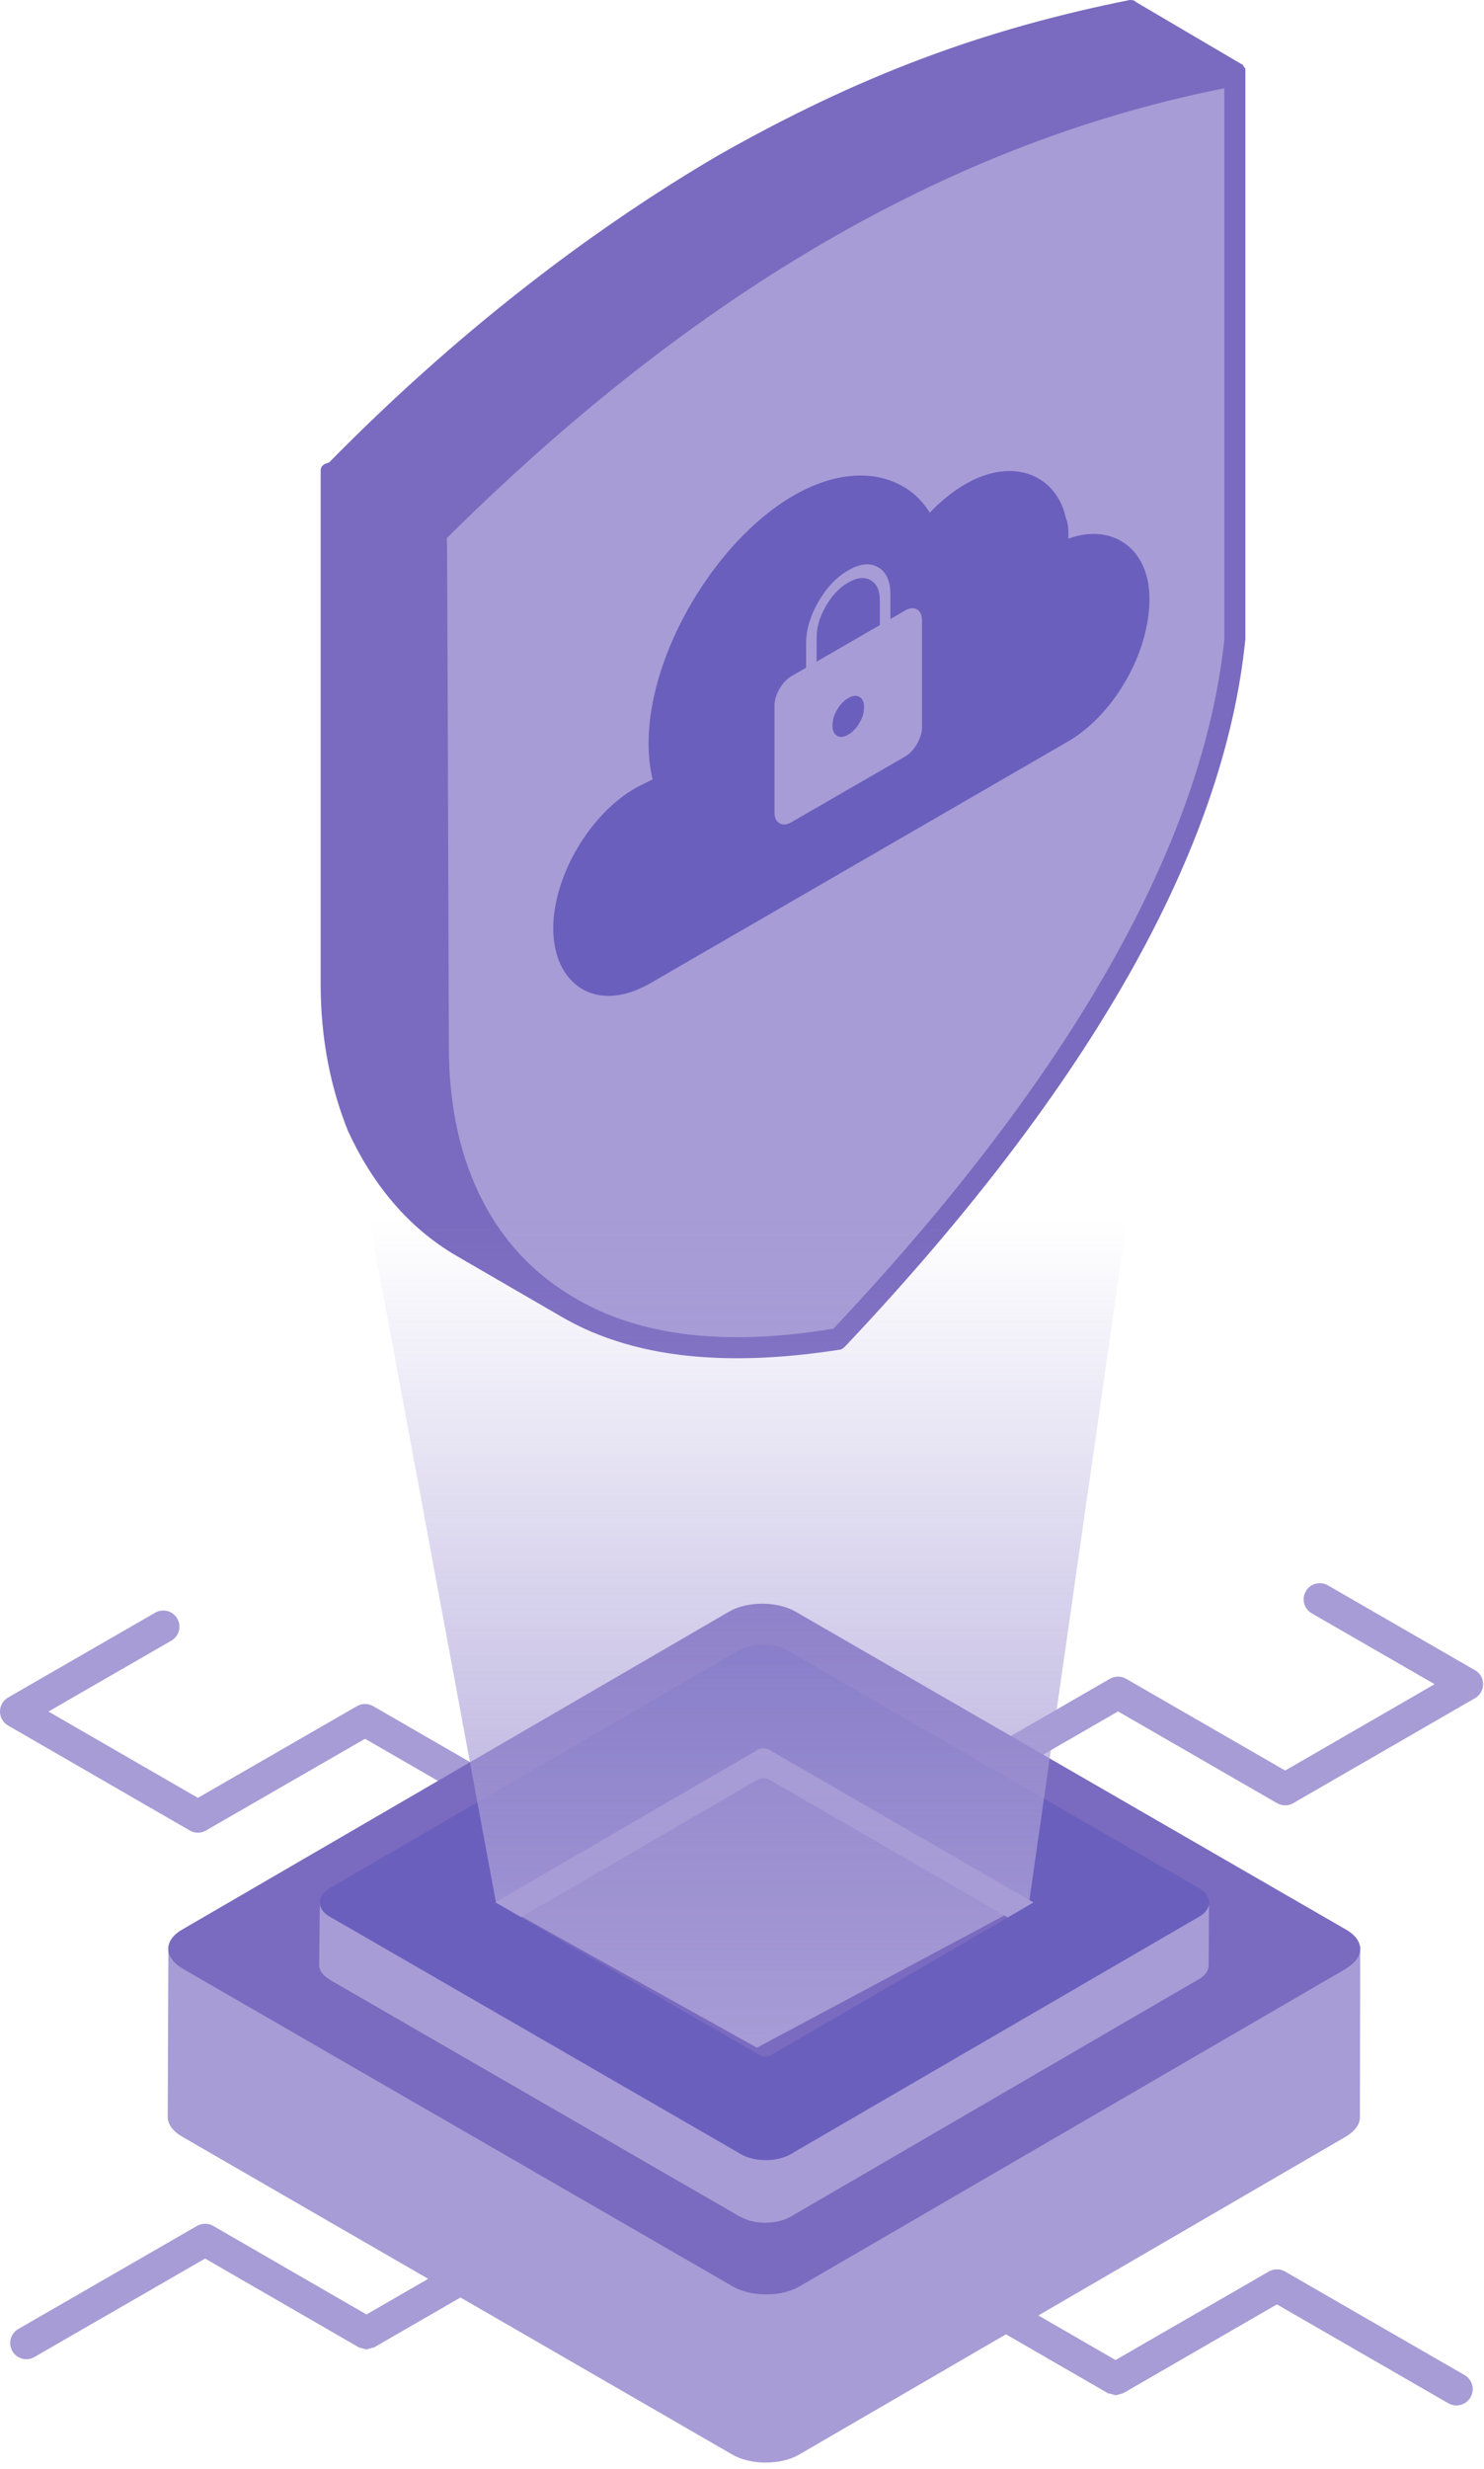
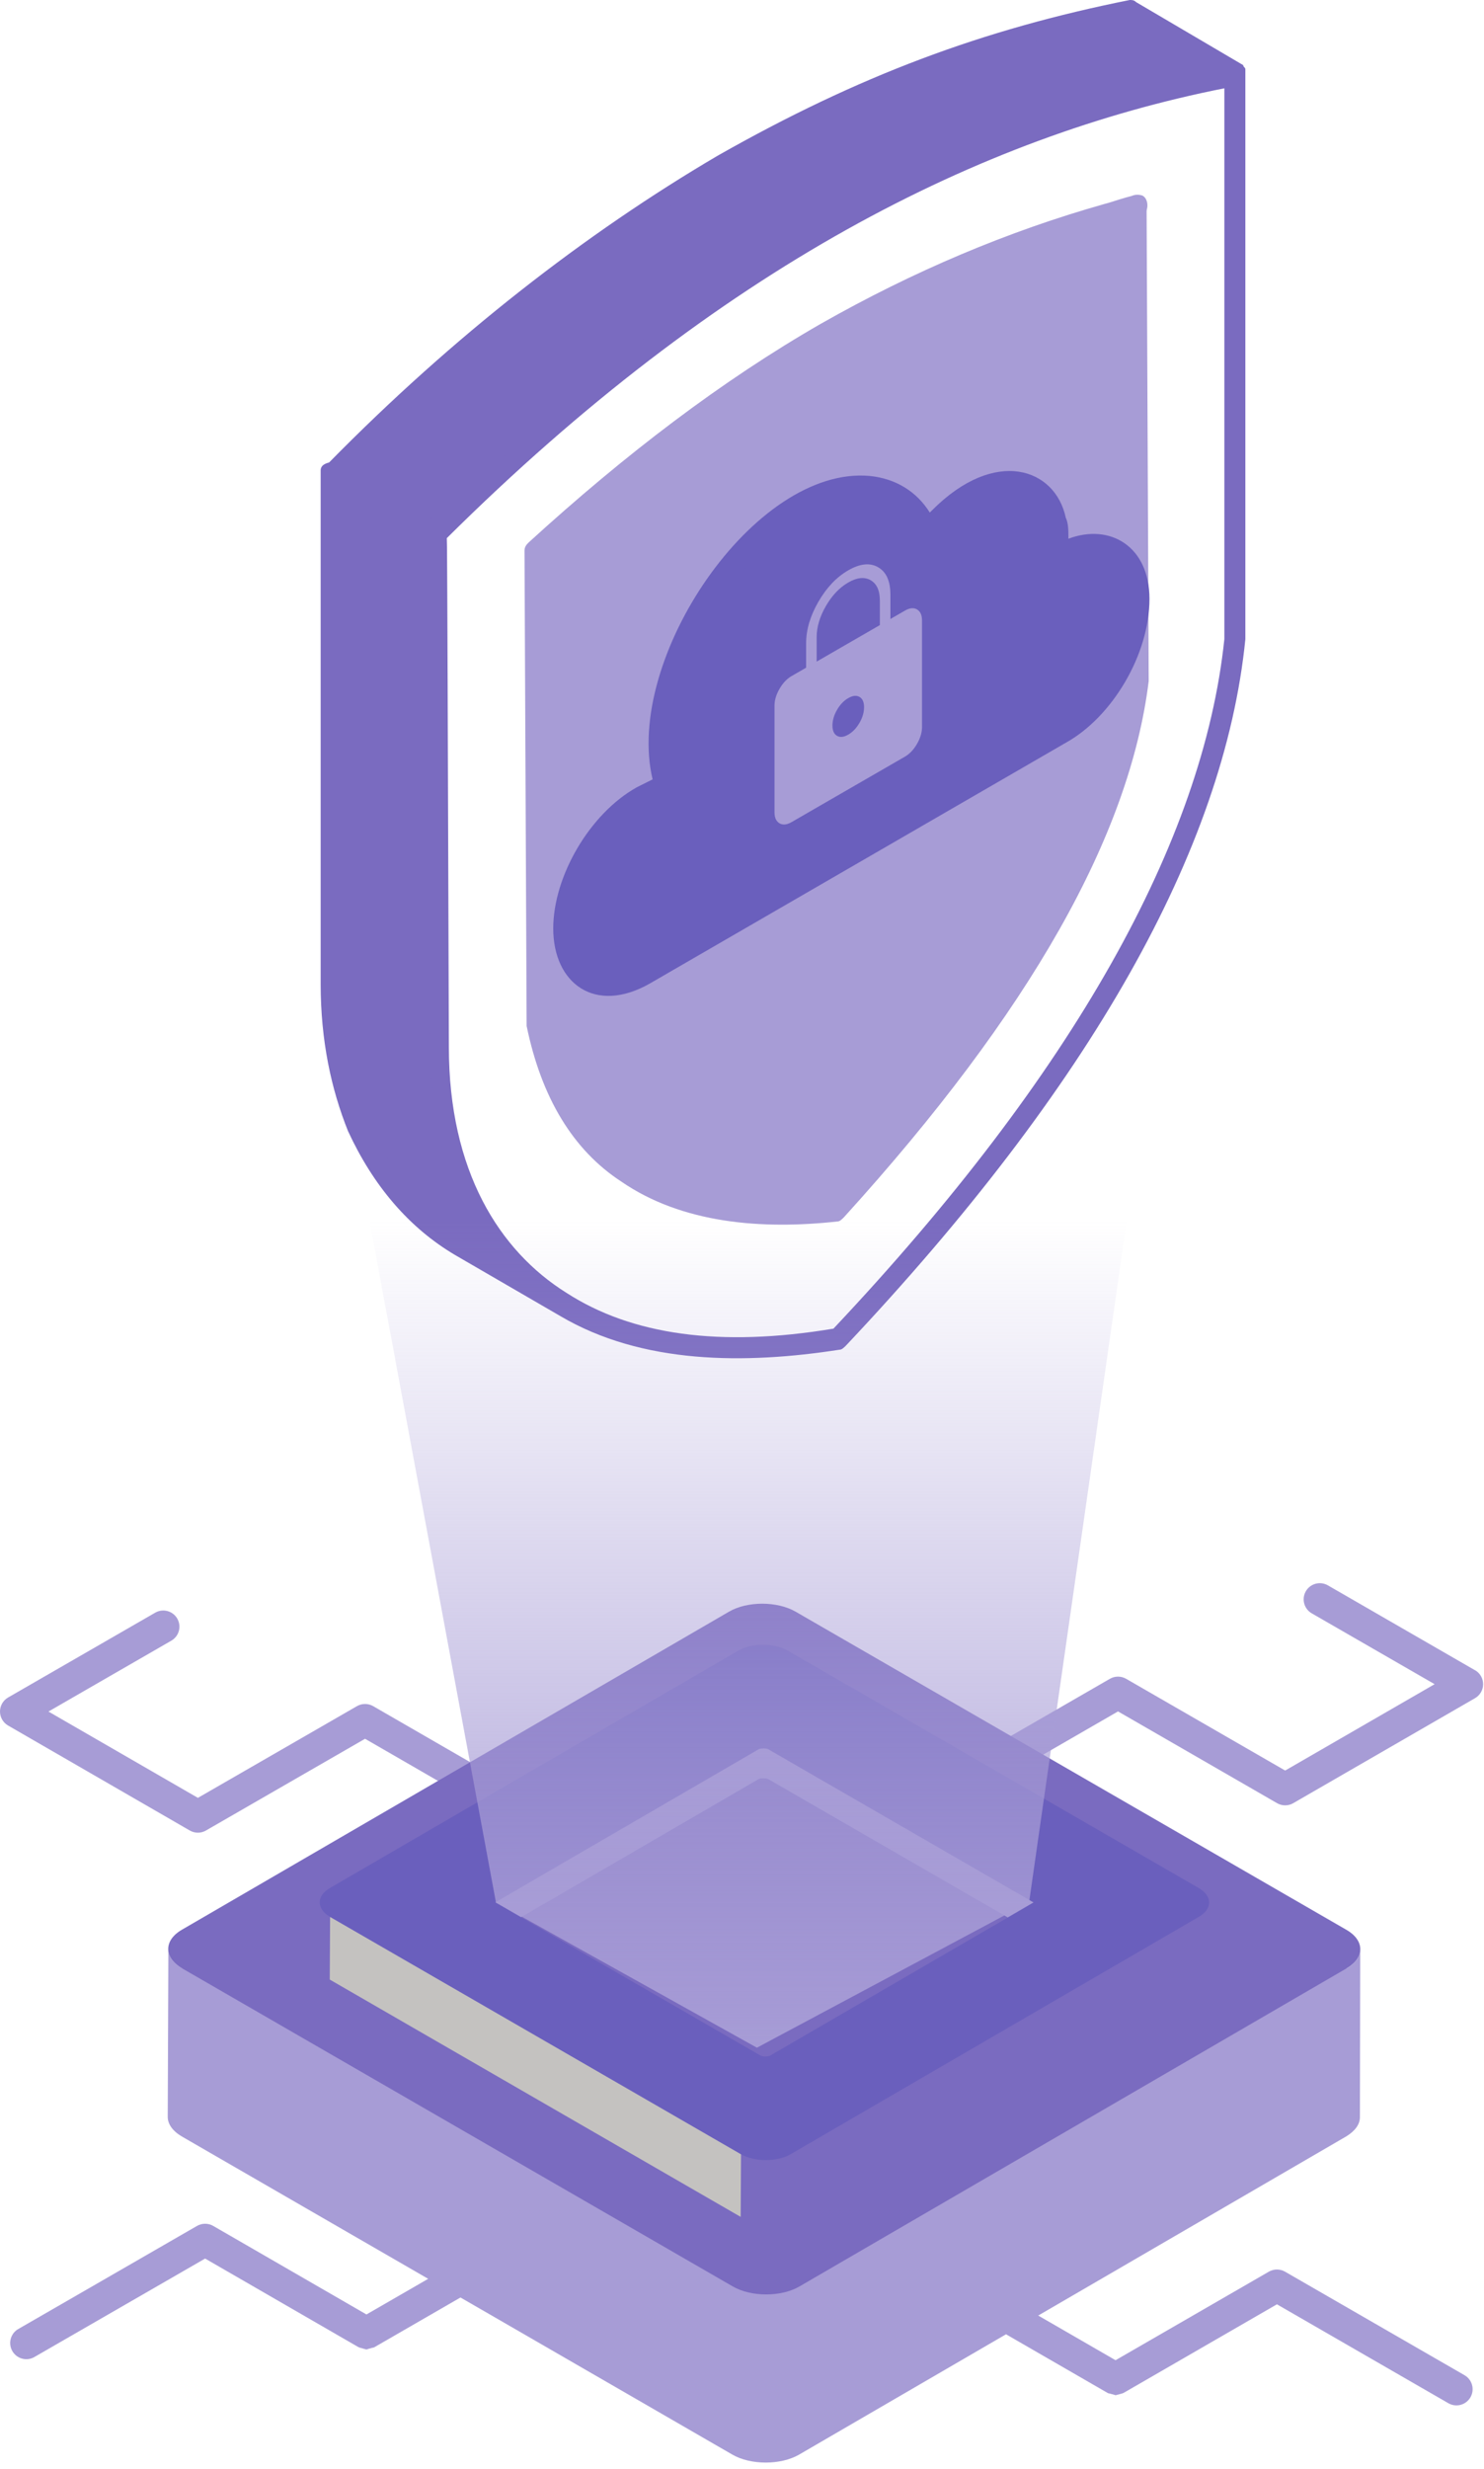
<svg xmlns="http://www.w3.org/2000/svg" width="199" height="331" viewBox="0 0 199 331" fill="none">
  <path d="M76.256 175.288L61.883 166.834C55.965 163.452 51.174 158.097 48.074 151.052C45.538 145.134 44.411 138.37 44.411 131.888L44.129 63.124L58.502 71.579L58.783 140.343C58.783 146.824 59.629 153.588 62.447 159.506C65.829 166.552 70.338 171.906 76.256 175.288ZM165.593 9.861C146.711 13.524 128.393 20.57 110.638 30.715C92.602 41.143 75.411 54.67 58.783 71.579L44.411 63.124C61.038 46.215 78.511 32.688 96.265 22.261C112.329 12.961 128.674 5.634 150.938 1.406L165.593 9.861Z" fill="#7A6BC0" />
-   <path d="M110.636 30.718C128.39 20.572 146.709 13.527 165.59 9.863L165.872 85.672C162.772 114.981 143.609 146.545 112.609 179.518C87.808 183.463 70.618 177.263 62.727 159.509C60.19 153.591 59.063 146.827 59.063 140.345L58.781 71.582C75.409 54.672 92.881 41.145 110.636 30.718Z" fill="#A79CD6" />
  <path d="M152.628 91.308C150.092 111.598 136.847 134.989 112.047 162.608C99.928 164.017 90.629 162.326 83.865 157.535C77.665 153.308 73.719 146.826 71.747 137.526L71.465 74.117C84.147 62.28 97.11 52.698 110.356 45.089C122.474 38.044 135.156 32.689 148.119 29.026C149.528 28.744 150.656 28.18 152.065 27.898L152.628 91.308Z" fill="#A79CD6" />
  <path d="M80.481 80.036C80.2 80.036 79.918 80.036 79.918 79.754L71.463 74.963C70.9 74.681 70.618 73.836 70.9 72.991C71.181 72.427 72.027 72.145 72.872 72.427L81.327 77.218C81.891 77.5 82.172 78.345 81.891 79.191C81.327 79.754 80.763 80.036 80.481 80.036Z" fill="#A79CD6" />
  <path d="M146.144 41.434C145.862 41.434 145.58 41.434 145.58 41.152C145.017 40.871 144.735 40.025 145.017 39.18L151.217 26.78C151.499 26.216 152.344 25.934 153.19 26.216C153.753 26.498 154.035 27.343 153.753 28.189L147.553 40.589C147.271 41.152 146.708 41.434 146.144 41.434Z" fill="#A79CD6" />
  <path d="M167 9.864C167 9.582 167 9.582 167 9.582V9.3C167 9.018 166.718 9.018 166.718 8.736L152.345 0.282C152.064 -2.7206e-07 151.782 0 151.5 0C131.773 3.945 115.145 10.146 96.264 20.855C78.509 31.282 60.755 45.091 44.127 62C43 62.282 43 62.846 43 63.127V131.891C43 139.5 44.409 145.982 46.664 151.618C50.045 158.945 54.836 164.582 61.036 168.245L75.127 176.418C86.118 182.9 99.927 182.9 112.609 180.927C112.891 180.927 113.173 180.645 113.455 180.364C146.145 145.7 164.182 113.855 167 85.673V9.864ZM96.827 23.391C109.791 15.782 126.418 7.609 150.655 2.818L161.645 9.3C121.909 17.755 87.527 40.864 58.5 69.891C57.654 69.327 45.818 62.282 46.664 62.846C62.727 46.5 79.918 33.255 96.827 23.391ZM49.482 150.491C47.227 145.136 45.818 138.936 45.818 131.891V65.664C46.382 65.945 58.218 72.991 57.373 72.427C57.373 79.473 57.373 47.346 57.654 140.345C57.654 150.209 59.909 159.227 65.546 167.4L62.727 165.709C56.809 162.327 52.3 157.255 49.482 150.491ZM111.764 178.109C96.546 180.645 84.709 178.955 75.973 173.318C66.954 167.682 60.191 156.973 60.191 140.345C59.909 46.782 59.909 79.191 59.909 72.145C96.546 35.791 131.491 18.318 164.182 11.836V85.673C161.364 112.727 143.891 144.009 111.764 178.109Z" fill="#7A6BC0" />
  <path d="M153.754 27.62C153.754 27.056 153.472 26.775 153.19 26.493C152.909 26.211 152.345 26.211 152.063 26.211C150.654 26.493 149.245 27.056 148.118 27.338C135.154 31.002 122.472 36.356 110.072 43.402C96.827 51.011 83.863 60.875 70.9 72.711C70.618 72.993 70.336 73.275 70.336 73.838L70.618 137.247V137.529C72.591 147.111 76.818 154.156 83.3 158.384C91.472 164.02 102.181 164.865 112.327 163.738C112.609 163.738 112.89 163.456 113.172 163.175C138.254 135.556 151.5 111.884 154.036 91.311C154.036 91.311 154.036 91.311 154.036 91.029L153.754 27.62ZM111.481 161.202C99.927 162.329 91.191 160.638 84.99 156.411C79.354 152.465 75.409 146.265 73.718 137.247L73.436 74.684C85.836 63.129 98.8 53.547 111.481 46.22C123.6 39.175 136.281 33.82 148.963 30.156C149.809 29.875 150.372 29.593 151.218 29.593L151.5 91.311C148.681 111.32 135.718 134.147 111.481 161.202Z" fill="#A79CD6" />
  <path d="M152.389 80.639C152.389 87.302 147.831 95.016 142.22 98.172L85.761 130.785C82.956 132.538 80.151 132.538 78.397 131.486C78.397 131.486 78.397 131.486 78.047 131.486C78.047 131.486 77.696 131.486 77.696 131.136C77.345 131.136 77.345 130.785 76.995 130.434L76.644 130.084C76.293 129.733 76.293 129.733 76.293 129.382C76.293 129.382 76.293 129.032 75.943 129.032C75.943 128.681 75.943 128.681 75.592 128.33V127.98C75.592 127.629 75.592 127.629 75.241 127.278C75.241 126.928 75.241 126.226 74.891 125.876C74.891 125.525 74.891 125.174 74.891 124.823C74.891 118.161 79.449 110.446 85.06 107.29C86.112 106.589 87.515 106.238 88.216 105.887C88.216 105.536 88.216 105.536 87.865 105.186C87.865 104.835 87.515 104.134 87.515 103.783C87.515 103.432 87.515 103.432 87.515 103.082C87.515 102.731 87.515 102.03 87.515 101.679C87.515 101.328 87.515 100.627 87.515 99.926C87.515 96.77 88.216 92.912 89.268 89.756C89.619 88.704 89.969 87.652 90.671 86.249C91.022 85.198 91.723 84.145 92.424 82.743C92.775 82.041 93.126 81.34 93.827 80.639C94.178 80.288 94.178 79.937 94.528 79.587C94.879 78.885 95.58 78.184 95.931 77.483C96.632 76.431 97.334 75.379 98.386 74.677C99.087 73.976 99.438 73.625 100.139 72.924C102.243 70.82 104.347 69.417 106.451 68.014C109.958 65.91 113.114 65.209 115.919 65.56H116.27C116.621 65.56 116.621 65.56 116.971 65.56C117.322 65.56 117.322 65.56 117.673 65.56C118.023 65.56 118.023 65.56 118.374 65.91C118.725 65.91 118.725 65.91 119.075 66.261C119.426 66.261 119.426 66.612 119.777 66.612L120.127 66.963C120.127 66.963 120.478 66.963 120.478 67.313C121.881 68.365 122.933 69.768 123.985 71.872C124.335 71.171 124.686 70.82 125.387 70.119C125.738 69.768 125.738 69.768 126.089 69.417C127.492 68.014 128.544 66.963 129.946 66.261C130.648 65.91 131.349 65.56 132.05 65.209C132.401 65.209 132.401 65.209 132.752 64.859C133.102 64.859 133.453 64.508 134.154 64.508C134.856 64.508 135.557 64.508 136.258 64.508H136.609H136.96H137.31C137.31 64.508 137.31 64.508 137.661 64.508H138.012C138.012 64.508 138.012 64.508 138.362 64.508C139.765 65.209 140.466 66.261 141.168 68.014C141.168 68.365 141.518 68.365 141.518 68.716C141.869 69.768 141.869 70.469 141.869 71.521V71.872V72.223C141.869 72.924 141.869 73.625 141.869 73.976L142.921 73.275C143.272 72.924 143.622 72.924 144.324 72.573C144.674 72.223 145.025 72.223 145.376 72.223C145.726 72.223 146.077 71.872 146.428 71.872C147.129 71.872 146.944 71.872 147.645 71.872V72.34L148.383 72.223C148.383 72.223 148.598 72.573 148.949 72.573C148.949 72.573 149.584 74.712 149.935 74.712C151.337 77.868 152.389 77.132 152.389 80.639Z" fill="#6A5FBD" />
  <path d="M143.27 72.217C143.27 71.165 143.27 70.113 142.919 69.412C141.517 62.749 133.451 59.944 125.035 68.36L124.684 68.711C122.931 65.905 120.126 64.152 116.619 63.801C101.189 62.398 83.656 88.348 87.513 104.479C86.812 104.83 86.11 105.181 85.409 105.531C79.097 109.038 74.188 117.454 74.188 124.467C74.188 131.832 79.798 136.04 87.162 131.832L142.919 99.57C149.231 96.063 154.141 87.647 154.141 80.283C154.141 73.269 148.881 70.113 143.27 72.217ZM141.166 96.764L84.708 129.377C79.798 132.182 76.993 129.728 76.993 125.169C76.993 119.207 81.201 112.194 86.461 109.038C87.513 108.337 88.214 107.986 88.916 107.986C89.617 107.986 89.968 107.635 90.318 107.285C90.669 106.934 90.669 106.233 90.669 105.882L90.318 105.18C86.461 89.751 102.241 67.659 114.866 67.659C118.372 67.659 120.827 69.412 122.23 72.568C122.58 73.269 122.931 73.62 123.632 73.62C124.334 73.62 125.035 73.62 125.386 72.919C127.49 70.113 130.646 67.308 134.152 66.606C138.711 65.905 140.114 70.815 139.413 75.023C139.413 75.724 139.763 76.425 140.114 76.776C140.815 77.127 141.517 77.127 141.867 76.776L142.569 76.075C147.127 73.269 150.283 75.373 150.283 80.283C150.634 86.595 146.426 93.608 141.166 96.764Z" fill="#6A5FBD" />
  <path d="M106.142 110.21C105.514 110.573 104.977 110.625 104.53 110.366C104.084 110.107 103.86 109.617 103.859 108.895V94.588C103.859 93.864 104.083 93.115 104.53 92.341C104.978 91.567 105.515 90.999 106.141 90.635L108.098 89.505V86.243C108.098 84.425 108.646 82.567 109.744 80.667C110.84 78.767 112.175 77.363 113.749 76.454C115.323 75.546 116.658 75.408 117.756 76.042C118.853 76.675 119.401 77.9 119.4 79.717V82.98L121.357 81.85C121.984 81.488 122.521 81.436 122.967 81.695C123.414 81.954 123.638 82.445 123.639 83.167V97.474C123.639 98.199 123.415 98.948 122.967 99.722C122.52 100.495 121.983 101.064 121.357 101.426L106.142 110.21ZM113.749 98.478C114.345 98.133 114.847 97.608 115.255 96.9C115.664 96.193 115.868 95.496 115.868 94.807C115.868 94.119 115.664 93.657 115.255 93.422C114.846 93.187 114.344 93.241 113.749 93.584C113.154 93.926 112.652 94.452 112.243 95.161C111.834 95.868 111.63 96.566 111.63 97.254C111.63 97.942 111.834 98.404 112.243 98.639C112.651 98.876 113.153 98.822 113.749 98.478ZM109.511 88.689L117.987 83.795V80.533C117.987 79.173 117.575 78.256 116.751 77.78C115.927 77.304 114.926 77.406 113.749 78.086C112.572 78.765 111.571 79.819 110.747 81.246C109.923 82.674 109.511 84.067 109.511 85.427V88.689Z" fill="#A79CD6" />
  <path d="M196.39 318.405L172.315 304.523C171.986 304.334 171.613 304.235 171.233 304.235C170.853 304.235 170.48 304.334 170.151 304.523L149.594 316.395L119.66 299.111C119.414 298.969 119.142 298.876 118.859 298.839C118.577 298.802 118.291 298.821 118.016 298.895C117.461 299.044 116.988 299.408 116.701 299.905C116.414 300.403 116.336 300.995 116.485 301.55C116.634 302.105 116.998 302.578 117.495 302.865L148.541 320.789C148.657 320.858 148.786 320.845 148.906 320.888C149.018 320.927 149.133 320.957 149.25 320.978C149.379 321.004 149.495 321.081 149.619 321.081C149.697 321.081 149.765 321.029 149.843 321.021C149.95 321.012 150.049 320.965 150.156 320.939C150.371 320.883 150.581 320.84 150.77 320.72L171.233 308.9L194.221 322.159C194.467 322.301 194.74 322.394 195.022 322.431C195.304 322.468 195.591 322.45 195.866 322.376C196.141 322.302 196.399 322.175 196.625 322.002C196.85 321.829 197.04 321.613 197.182 321.366C197.325 321.12 197.417 320.848 197.455 320.566C197.492 320.283 197.473 319.997 197.4 319.722C197.326 319.447 197.199 319.189 197.026 318.963C196.853 318.737 196.637 318.547 196.39 318.405ZM26.54 245.678C26.919 245.677 27.29 245.576 27.618 245.386L48.952 233.089L69.269 244.815C69.766 245.102 70.358 245.18 70.913 245.031C71.468 244.881 71.941 244.518 72.228 244.02C72.515 243.522 72.593 242.931 72.444 242.376C72.295 241.821 71.931 241.348 71.433 241.061L50.035 228.712C49.705 228.523 49.332 228.423 48.952 228.423C48.572 228.423 48.199 228.523 47.87 228.712L26.54 241.009L6.498 229.438L22.975 219.937C23.221 219.795 23.437 219.606 23.611 219.381C23.784 219.155 23.912 218.898 23.986 218.623C24.06 218.349 24.079 218.062 24.042 217.78C24.005 217.498 23.913 217.226 23.771 216.98C23.63 216.733 23.441 216.517 23.215 216.344C22.99 216.17 22.733 216.043 22.458 215.969C22.183 215.895 21.897 215.876 21.615 215.912C21.333 215.949 21.061 216.041 20.814 216.183L1.082 227.557C0.753 227.747 0.48 228.021 0.29 228.35C0.1 228.68 0 229.053 0 229.434C0 229.814 0.1 230.188 0.29 230.517C0.48 230.846 0.753 231.12 1.082 231.311L25.453 245.386C25.783 245.577 26.158 245.678 26.54 245.678ZM79.079 292.977L49.141 310.261L28.589 298.389C28.259 298.2 27.886 298.101 27.506 298.101C27.127 298.101 26.753 298.2 26.424 298.389L2.349 312.271C1.884 312.575 1.553 313.045 1.425 313.585C1.296 314.125 1.379 314.693 1.657 315.174C1.935 315.654 2.386 316.01 2.919 316.168C3.451 316.325 4.023 316.273 4.518 316.021L27.506 302.766L47.969 314.586C48.158 314.707 48.368 314.75 48.583 314.801C48.69 314.831 48.789 314.879 48.896 314.887C48.974 314.896 49.042 314.947 49.12 314.947C49.249 314.947 49.365 314.87 49.489 314.844C49.606 314.824 49.721 314.794 49.833 314.754C49.953 314.711 50.082 314.724 50.198 314.655L81.244 296.731C81.49 296.589 81.706 296.4 81.88 296.174C82.053 295.949 82.18 295.691 82.254 295.416C82.328 295.141 82.347 294.855 82.31 294.573C82.273 294.29 82.18 294.018 82.038 293.772C81.896 293.525 81.707 293.309 81.481 293.136C81.256 292.963 80.998 292.835 80.723 292.762C80.448 292.688 80.162 292.669 79.88 292.706C79.597 292.743 79.325 292.835 79.079 292.977ZM197.795 223.901L178.062 212.519C177.564 212.233 176.973 212.156 176.419 212.305C175.864 212.454 175.392 212.818 175.105 213.316C174.819 213.814 174.742 214.405 174.891 214.96C175.04 215.514 175.404 215.987 175.902 216.273L192.378 225.77L172.337 237.346L151.002 225.044C150.674 224.856 150.301 224.757 149.922 224.757C149.543 224.757 149.171 224.856 148.842 225.044L127.439 237.393C127.192 237.535 126.976 237.725 126.803 237.951C126.63 238.177 126.503 238.434 126.429 238.709C126.356 238.984 126.337 239.271 126.374 239.553C126.411 239.836 126.504 240.108 126.646 240.354C126.789 240.601 126.978 240.817 127.204 240.99C127.43 241.163 127.688 241.29 127.963 241.364C128.238 241.437 128.525 241.456 128.807 241.419C129.089 241.382 129.361 241.289 129.608 241.147L149.924 229.421L171.254 241.722C171.583 241.913 171.957 242.013 172.337 242.013C172.717 242.013 173.09 241.913 173.419 241.722L197.795 227.647C198.125 227.457 198.399 227.184 198.59 226.854C198.78 226.525 198.881 226.151 198.881 225.77C198.881 225.389 198.78 225.015 198.59 224.686C198.399 224.356 198.125 224.083 197.795 223.893V223.901Z" fill="#A79CD6" />
-   <path d="M196.385 318.392L172.311 304.51C171.981 304.322 171.608 304.222 171.228 304.222C170.848 304.222 170.475 304.322 170.146 304.51L149.589 316.382L119.655 299.098C119.409 298.956 119.137 298.864 118.855 298.827C118.573 298.79 118.286 298.809 118.011 298.883C117.456 299.032 116.983 299.395 116.696 299.893C116.409 300.391 116.331 300.982 116.48 301.537C116.629 302.092 116.993 302.565 117.491 302.852L148.536 320.776C148.652 320.845 148.781 320.832 148.902 320.875C149.018 320.918 149.125 320.944 149.245 320.965C149.374 320.991 149.49 321.068 149.615 321.068C149.692 321.068 149.761 321.017 149.838 321.008C149.945 321 150.044 320.952 150.151 320.927C150.366 320.871 150.577 320.828 150.766 320.708L171.228 308.887L194.216 322.142C194.462 322.286 194.735 322.38 195.017 322.418C195.3 322.456 195.587 322.438 195.863 322.364C196.138 322.291 196.396 322.163 196.622 321.99C196.848 321.816 197.038 321.599 197.18 321.352C197.322 321.105 197.415 320.833 197.452 320.55C197.489 320.268 197.47 319.981 197.397 319.705C197.323 319.43 197.195 319.172 197.022 318.946C196.848 318.72 196.632 318.535 196.385 318.392Z" fill="#A79CD6" />
  <path d="M182.403 261.316L182.36 283.823C182.36 284.768 181.716 285.67 180.513 286.4L107.151 329.052C104.703 330.469 100.665 330.469 98.217 329.052L24.382 286.4C23.137 285.67 22.492 284.725 22.492 283.78L22.578 261.273C22.578 262.218 23.179 263.163 24.425 263.851H180.599C181.802 263.163 182.403 262.218 182.403 261.316Z" fill="#A79CD6" />
  <path d="M180.547 258.697C183.021 260.123 183.034 262.434 180.577 263.86L107.193 306.512C104.749 307.929 100.75 307.933 98.276 306.512L24.424 263.864C21.95 262.438 21.938 260.115 24.381 258.693L97.765 216.046C100.222 214.62 104.225 214.628 106.695 216.054L180.547 258.697Z" fill="#7A6BC0" />
  <path d="M99.369 288.78L99.322 297.181L44.219 265.367L44.266 256.961L99.369 288.78Z" fill="#C4C2C0" />
-   <path d="M162.122 255.039L162.079 263.415C162.079 264.145 161.65 264.832 160.705 265.348L105.984 297.175C104.137 298.206 101.173 298.249 99.326 297.175L44.218 265.348C43.273 264.832 42.801 264.102 42.801 263.415L42.887 254.996C42.887 255.726 43.316 256.414 44.261 256.929H160.791C161.693 256.414 162.122 255.726 162.122 255.039Z" fill="#A79CD6" />
  <path d="M160.751 253.101C162.598 254.166 162.606 255.893 160.772 256.953L106.021 288.777C104.2 289.833 101.211 289.838 99.368 288.777L44.26 256.958C42.422 255.897 42.413 254.162 44.234 253.101L98.99 221.282C100.82 220.216 103.809 220.221 105.648 221.282L160.751 253.101Z" fill="#6A5FBD" />
  <path d="M102.368 238.396C102.72 238.396 102.952 238.473 103.004 238.499L135.128 257.046L138.59 255.027L103.004 234.483C102.801 234.407 102.585 234.372 102.368 234.38C102.029 234.38 101.81 234.453 101.767 234.475L66.426 255.01L69.892 257.012L101.763 238.491C101.957 238.421 102.162 238.389 102.368 238.396Z" fill="#A79CD6" />
  <path d="M102.642 275.677C102.985 275.677 103.204 275.6 103.247 275.578L135.126 257.057L102.998 238.51C102.797 238.435 102.582 238.399 102.367 238.407C102.027 238.407 101.808 238.48 101.765 238.502L69.891 257.023L102.019 275.574C102.218 275.649 102.429 275.684 102.642 275.677Z" fill="#7A6BC0" />
  <path d="M162 87.5L138 255L101.5 274.5L66.5 255L37 96L162 87.5Z" fill="url(#paint0_linear_3006_104)" />
  <defs>
    <linearGradient id="paint0_linear_3006_104" x1="99.5" y1="87.5" x2="99.5" y2="274.5" gradientUnits="userSpaceOnUse">
      <stop offset="0.407" stop-color="#A79CD6" stop-opacity="0" />
      <stop offset="1" stop-color="#A79CD6" />
    </linearGradient>
  </defs>
</svg>